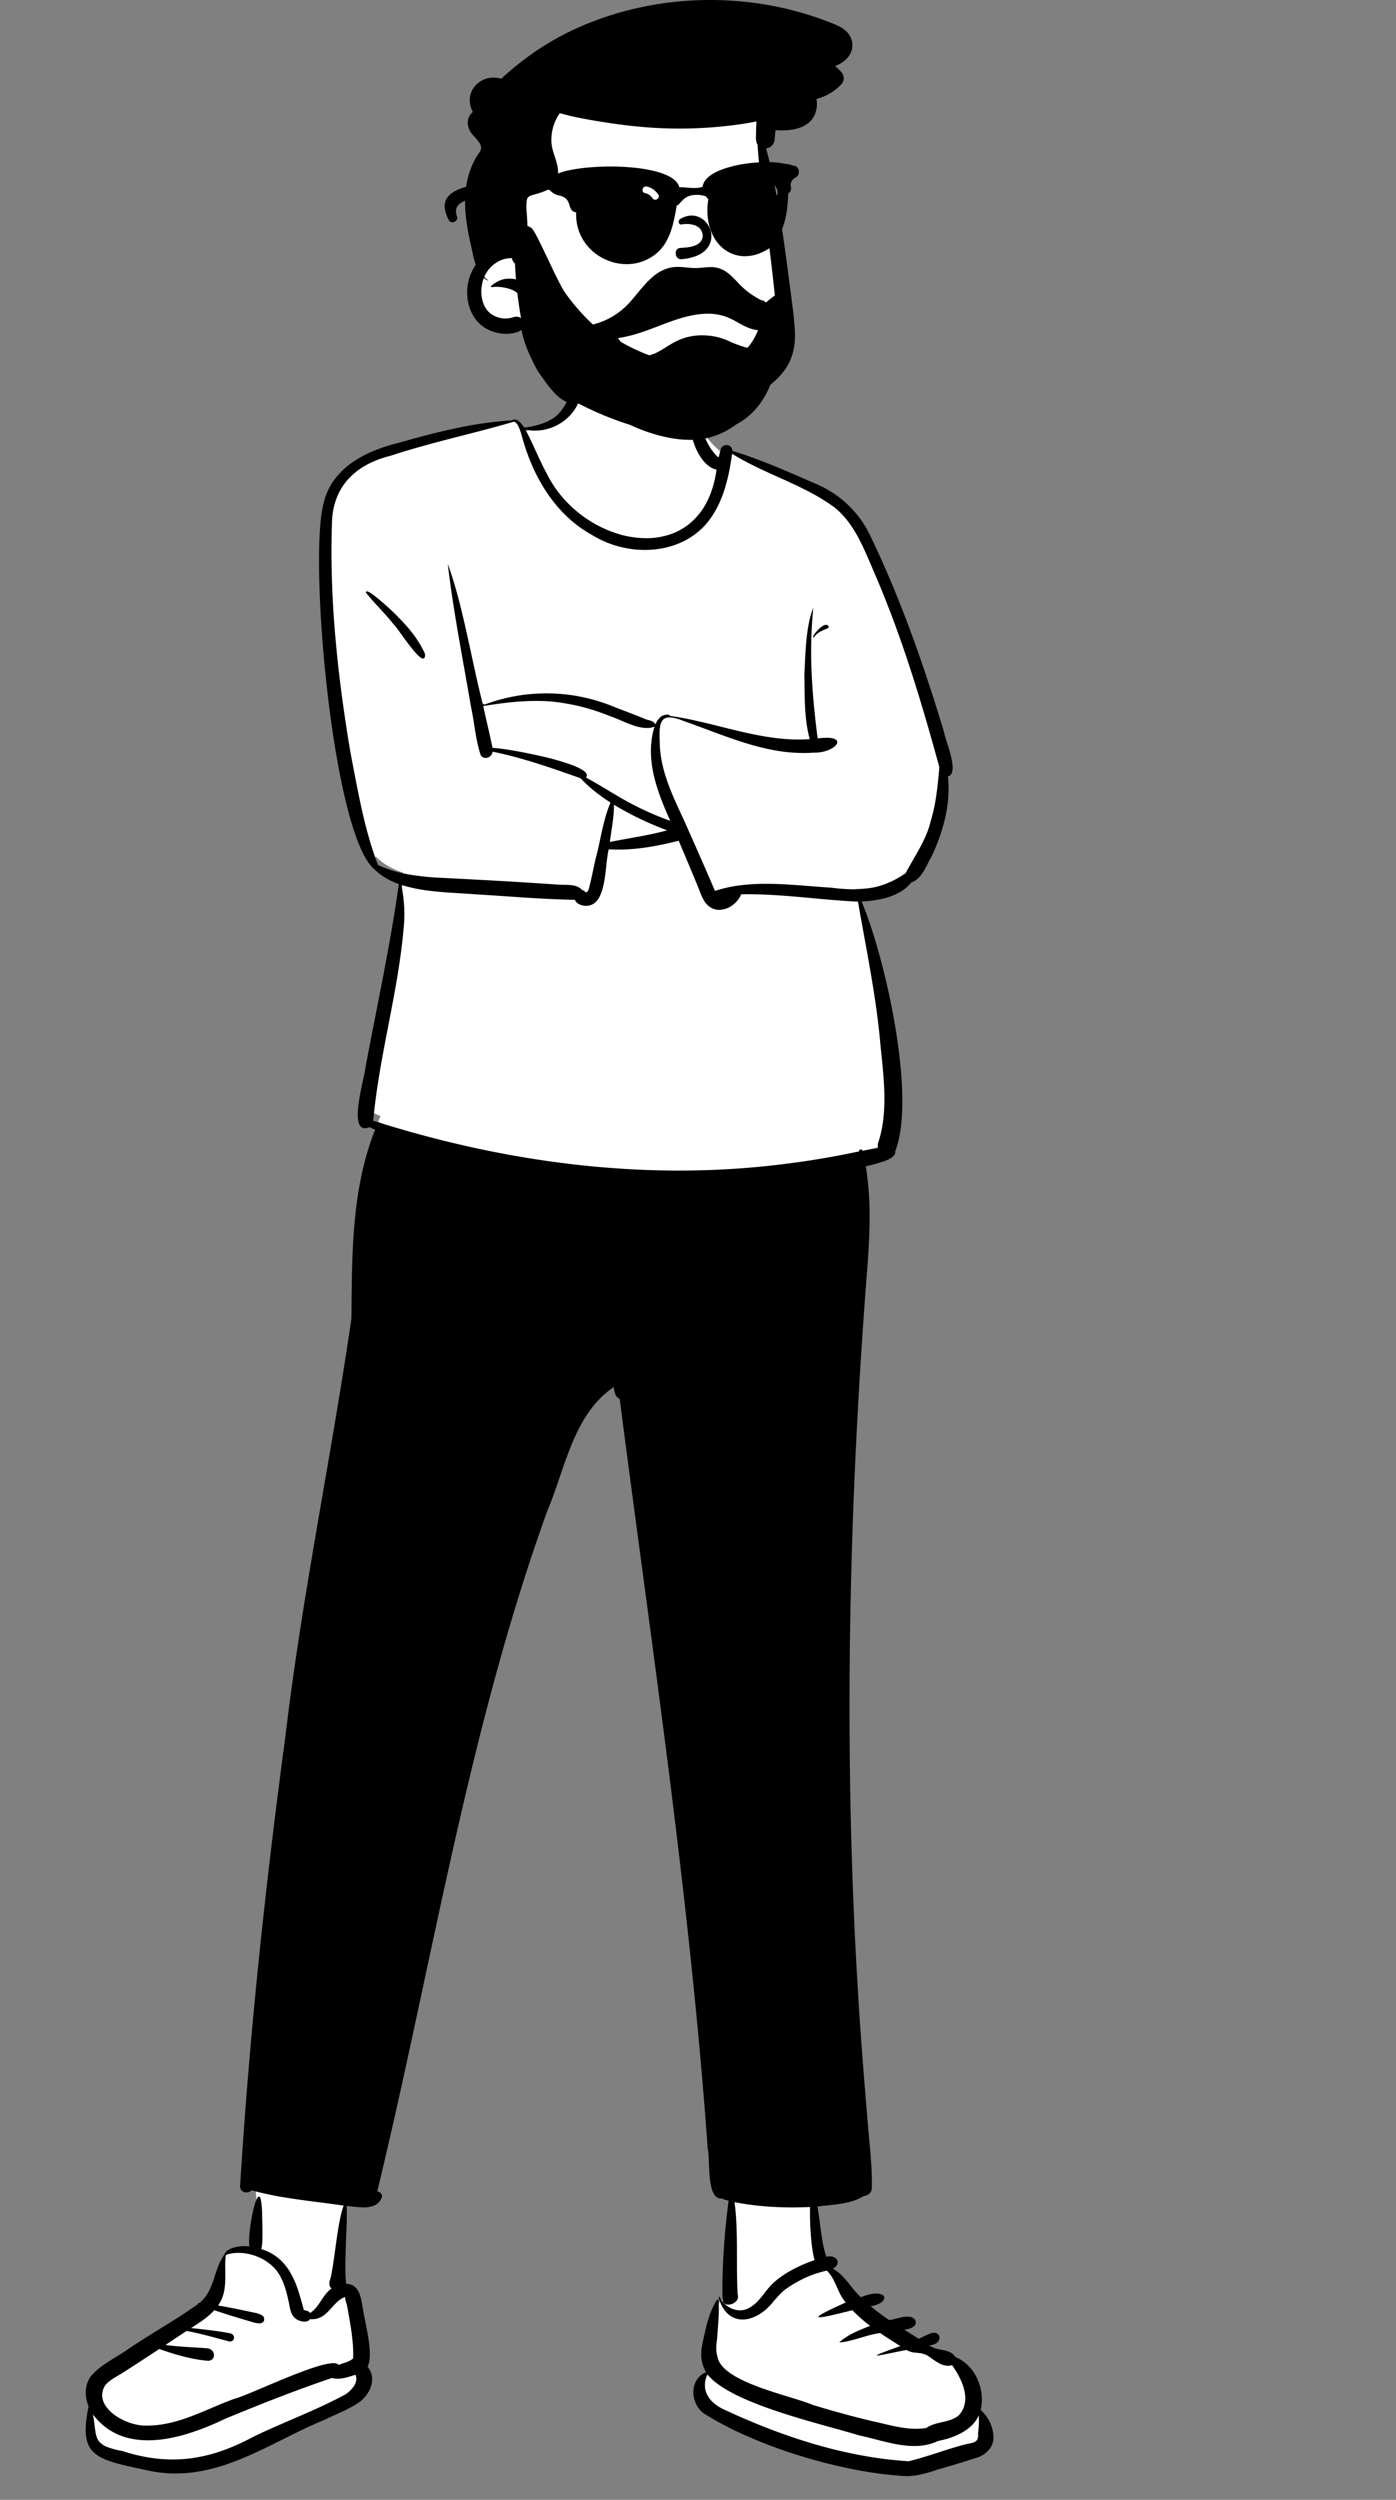
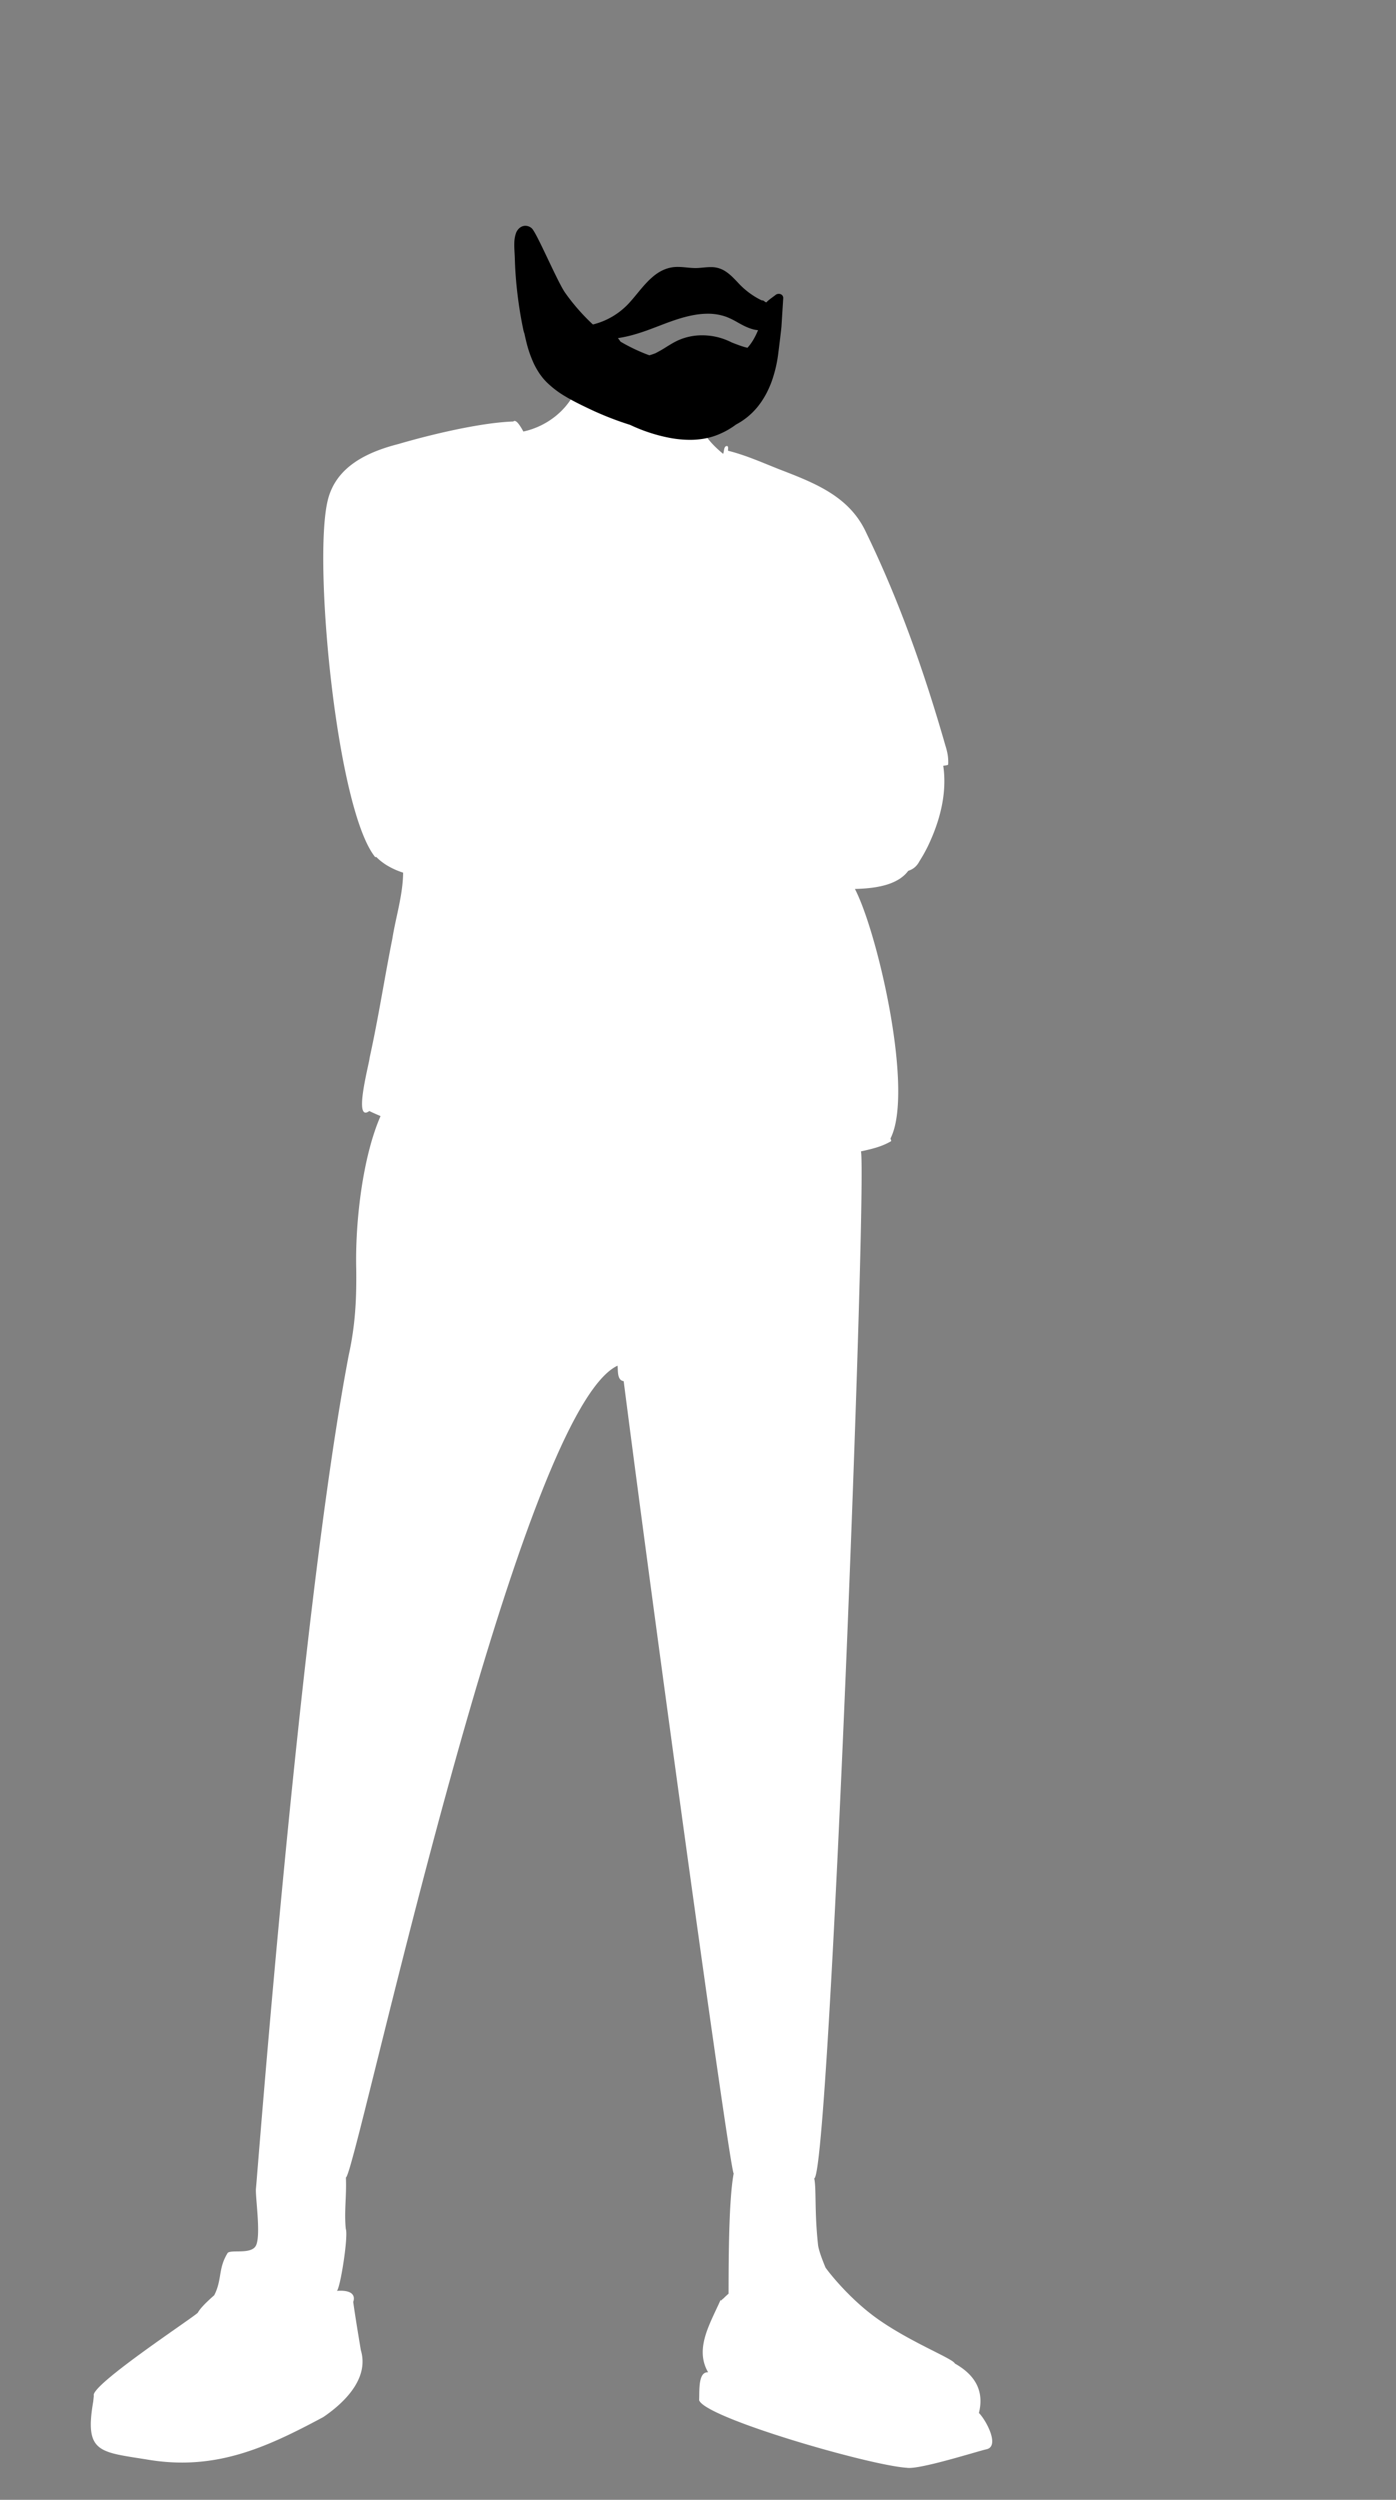
<svg xmlns="http://www.w3.org/2000/svg" width="1645" height="2945" viewBox="0 0 1645 2945">
  <rect x="0" y="0" width="1645" height="2945" fill="#808080" stroke="none" />
  <g transform="translate(15914 -2783)">
    <g transform="translate(-15914 3228)">
      <path d="M1046.534,2404.687c6.037-24.4-2.845-43.865-28.347-58.237-2.195-5.806-51.483-24.633-90.648-52.269-35.185-24.828-60.707-58.912-61.777-60.8,0,0-7.912-18.4-8.813-26.712-4.325-39.843-1.823-65.96-4.495-78.353,18-2.363,62.238-1171.145,55.083-1209.882,11.719-2.576,24.147-5.292,35.319-11.9.891-.229-.574-2.819-.532-3.306,28.028-55.028-14.968-242.141-41.916-293.946,21.4-.557,49.587-3.468,62.836-21.339,6.272-2.063,10.226-5.66,13.27-11.438a184.228,184.228,0,0,0,9.687-17.2c14.258-29.622,23.054-62.513,18.3-95.15.907-.288,5.574-.317,5.806-1.623.458-8.023-1.015-15.093-3.425-22.671C982.4,354.5,952.922,270.47,913.962,190.113c-19.523-43.009-59.915-58.7-101.767-74.85-20.134-7.912-40.277-17.043-61.29-22.224-.265-1.47.99-5.943-1.764-5.579-3.4.709-2.73,6.178-3.991,9.247-48.589-39.778-17.776-60.276-47.074-82.062C667.76-1.092,630.788-1.731,597.363,1.675c-12.331.357-22.2,5.916-25.106,18.329-10.6,25.684-35.437,44.588-62.533,50.383-2.239-3.986-8.395-15.417-11.843-11.809-39.133,1.336-98.466,15.7-135.094,26.451-36.77,9.392-73.968,26.537-83.588,66.493-17.455,71.2,10.315,363.809,55.865,420.161l1.481.025c8.075,8.264,19.051,14.322,31.489,18.382-.279,26.344-8.582,52.065-12.714,77.83-9.3,46.726-16.453,93.5-26.816,140.476-.046,5.234-19.763,76.852-.324,62.492,4.012,1.974,8.927,4.123,13.248,5.967-20.652,47.07-30.1,123.017-28.638,181.165.366,34.628-1.066,64.963-8.833,100.424-57.463,300.46-108.127,972.5-109.318,981.48-1.1,8.586,6.176,55.2,0,67.493-5.481,10.913-28.861,4.469-33.333,8.679-11.615,18.918-6.3,30.972-15.824,49.859-4.886,4.372-15.81,13.936-19.394,20.659-7.255,6.987-127.41,85.84-122.54,97.8,0,0-.548,5.741-.732,6.988-10.244,59.608,6.814,59.113,62,67.882,80.622,14.223,140.876-13.141,209.012-49.7,22.642-15.271,54.824-44.426,44.349-78.956-.289-2.111-6.5-38.431-8.966-56.873,0,0,6.678-14.769-19.166-12.927,4.25-4.665,13.587-65.1,10.4-73.1-2.023-20.594,1.118-39.288.124-60.485,10.826.8,200.893-900.355,320.111-956.354.737,5.986-.693,17.127,7.251,18.244,36.875,287.7,125.535,932.228,129.606,933.357-6.11,32.855-5.925,109.019-6.039,141.635-.935.872-5.227,4.7-5.918,5.637-.144-.243-2.939,2.549-3.082,2.622l-.378-.866c-12.558,28.321-30.861,57.488-14.684,85.242-12.006-.875-10.079,22.231-10.616,32.863,6.838,20.807,201.24,76.946,244.682,79.612,14.273,2.491,80.746-18.654,93.538-21.692C1071.619,2444.447,1055.359,2413.637,1046.534,2404.687Z" transform="translate(107 -7.013)" fill="#fff" />
-       <path d="M967.571,2466.076c-1.1,0-2.192-.03-3.246-.091a453.7,453.7,0,0,1-60.268-8.046,614.2,614.2,0,0,1-63.573-16.2,581.356,581.356,0,0,1-60.75-22.589,384.144,384.144,0,0,1-51.8-27.2,29.639,29.639,0,0,1-9.472-12.611,33.09,33.09,0,0,1-2.107-7.773,30.669,30.669,0,0,1-.117-7.972A25.083,25.083,0,0,1,720.543,2352a24.175,24.175,0,0,1,10.424-8.324,41.925,41.925,0,0,1-5.654-21.2c.04-6.779,1.572-13.545,3.344-21.379l.019-.084c.443-1.959.9-3.984,1.352-6.086,2.389-10.455,6.087-24.029,13.537-36.3a1.249,1.249,0,0,1,1.083-.623,1.034,1.034,0,0,1,1.086.911c.816,11.6-.091,23.583-.968,35.168l-.013.173q-.138,1.825-.274,3.646l-.105,1.439c-.209,2.914-.485,5.405-.729,7.6-.768,6.928-1.275,11.5,1.176,20.057,2.6,9.655,12.833,18.522,31.3,27.108,15.935,7.408,35.254,13.37,52.3,18.629l.015,0,.007,0c11.315,3.491,21.087,6.506,28.333,9.44,23.07,7.146,46.708,13.6,70.258,19.177l1.742.377c3.414.751,6.912,1.585,10.3,2.391l.07.017c12.755,3.038,25.944,6.18,39.23,6.18a74.735,74.735,0,0,0,12.229-.963,31.287,31.287,0,0,1,8.59-4.241c3.075-1.03,6.367-1.787,9.55-2.518,7.065-1.623,14.37-3.3,20.017-8.085,7.225-7.8,9.379-17.957,6.4-30.181-2.733-11.22-9.288-21.953-14.307-28.981a15.992,15.992,0,0,1-4.866.763,21.431,21.431,0,0,1-9.763-2.666,74.643,74.643,0,0,1-8.843-5.625c-1.745-1.23-3.393-2.391-5.03-3.4l-.3-.183c-4.137-2.617-8.338-3.014-12.4-3.4s-8.261-.78-12.4-3.387l-1.871.354c-5.9,1.125-11.5,2.273-16.449,3.285l-.033.007c-8.309,1.7-14.312,2.931-16.2,2.932-.383,0-.587-.053-.6-.158-.122-.7,7.942-3.893,27.832-11.007-8.174-5.108-16.143-10.127-23.77-15.333-7.455.9-15.324,3.233-22.934,5.489l-.007,0c-8.941,2.651-17.387,5.156-25.27,5.56,9.5-8.851,22.242-13.917,34.564-18.816l1.817-.723a173.348,173.348,0,0,1-20.909-18.4l-6.066,1.513c-16.918,4.2-28.226,6.806-32.318,6.806-1,0-1.55-.165-1.619-.491-.165-.768,2.219-2.446,7.288-5.13,5.258-2.784,13.4-6.652,24.9-11.825-4.655-5.17-7.517-11.615-10.285-17.849-1.55-3.49-3.152-7.1-5.049-10.438a39.05,39.05,0,0,0-6.983-9.2c-16.345,3.424-32.389,10.569-47.686,21.237-5.251,3.76-9.235,8.283-13.453,13.073l-.134.152q-.517.588-1.037,1.176a71.856,71.856,0,0,1-8.6,9.292,58.142,58.142,0,0,1-9.3,6.883,44.151,44.151,0,0,1-9.587,4.275,32.72,32.72,0,0,1-9.461,1.47,25.98,25.98,0,0,1-8.879-1.52,25.271,25.271,0,0,1-7.937-4.69c-5.136-4.441-8.978-11.059-11.42-19.671a.619.619,0,0,1,.122-.542.885.885,0,0,1,.671-.323.548.548,0,0,1,.513.293l.037.088a26.382,26.382,0,0,0,9.494,10.913,28.241,28.241,0,0,0,6.883,3.381,24.234,24.234,0,0,0,7.576,1.252,21.033,21.033,0,0,0,9.835-2.4l.4-.213a40.449,40.449,0,0,0,10.306-7.907,119.473,119.473,0,0,0,8.3-9.887l.012-.016a96.352,96.352,0,0,1,10.36-11.893,104.084,104.084,0,0,1,10.861-8.53,127.484,127.484,0,0,1,11.887-7.191,182.358,182.358,0,0,1,25.757-11.121c-2.475-9.044-3.767-21.453-4.415-30.269-.789-10.735-1.093-22.509-.834-32.3-7.073.334-14.117.5-20.933.5-11.672,0-23.179-.495-34.2-1.47a334.317,334.317,0,0,1-33.876-4.722c2.8,20.4,2.828,44.115,2.856,67.048v.011c.019,15.316.037,29.783.9,42.06a7.426,7.426,0,0,1-1.232,6.805,11.675,11.675,0,0,1-4.366,3.486,12.855,12.855,0,0,1-5.42,1.29,7.638,7.638,0,0,1-4.362-1.216,5.984,5.984,0,0,1-2.464-3.935c-.533-15.776-.095-35.566,1.266-57.23,1.284-20.44,3.368-41.784,5.867-60.1l-2.1-.511a23.318,23.318,0,0,1-5.769-2.049,10.583,10.583,0,0,1-1.19.069,8.421,8.421,0,0,1-4.184-1.066,10.429,10.429,0,0,1-3.231-2.967c-1.744-2.37-3.1-5.72-4.134-10.243-1.9-8.278-2.316-18.737-2.684-27.965v-.008c-.282-7.07-.525-13.176-1.381-16.819-3.96-55.319-8.8-111.692-14.794-172.342-5.342-54.039-11.485-110.264-18.782-171.887-13.556-114.477-29.139-230.653-44.209-343.005l0-.021c-8.606-64.158-17.5-130.5-25.926-195.786a9.051,9.051,0,0,1-5.112-5.5,37.962,37.962,0,0,1-1.893-8.016l-.055-.34c-35.618,24.11-49.964,66.131-63.837,106.767-4.839,14.173-9.408,27.559-14.852,40.312-7.859,21.826-15.635,44.565-23.114,67.586-7.13,21.945-14.224,44.872-21.087,68.145-12.666,42.953-24.85,87.976-37.249,137.645-10.333,41.393-21,86.832-32.613,138.913-10.347,46.407-20.475,93.7-30.268,139.427l-.023.109c-17.481,81.627-35.558,166.034-55.524,248.427l.357.094c.114.034.168.058.166.073s-.042.018-.12.018-.18-.005-.321-.016l-.121-.009v.02a6.644,6.644,0,0,1,5.065,3.6,5.126,5.126,0,0,1-.355,5.042,16.589,16.589,0,0,1-8.709,8.2,31.216,31.216,0,0,1-12.167,2.027,118.484,118.484,0,0,1-13.112-.979c-2.294-.258-4.662-.524-6.8-.674.554,9.721-.016,24.094-.62,39.31-.8,20.1-1.622,40.886.134,52.408,6.435.119,11.073,2.947,14.176,8.646,2.672,4.907,3.755,11.047,4.71,16.464v.005c.248,1.408.483,2.738.734,3.979l.168,1.1c.628,3.975,1.588,8.754,2.605,13.814,1.862,9.271,3.973,19.779,4.911,29.45,1.084,11.181.38,19.124-2.153,24.283a22.732,22.732,0,0,1,4.522,8.381,23.268,23.268,0,0,1,.728,8.865,32.073,32.073,0,0,1-4.588,13.071,38.817,38.817,0,0,1-9.177,10.4c-8.612,6.363-18.836,10.984-28.724,15.453-4.456,2.013-9.063,4.1-13.462,6.311-16.265,6.571-32.749,14.808-48.691,22.773l-.015.008-.007,0c-19.762,9.875-40.2,20.085-61.162,27.69a226.053,226.053,0,0,1-32.082,9.209c-5.579,1.138-11.16,2.009-16.587,2.589a160.894,160.894,0,0,1-17.014.918,153.8,153.8,0,0,1-18.1-1.07,156.643,156.643,0,0,1-18.666-3.39l-3.548-.748c-13.678-2.891-25.784-5.54-35.406-8.7a77.493,77.493,0,0,1-12.358-5.1,36.931,36.931,0,0,1-9-6.508A27.3,27.3,0,0,1,3,2428.87a37.6,37.6,0,0,1-2.732-11.354c-.813-8.4.173-19.112,3.1-33.707a46.069,46.069,0,0,1-2.595-8.766A39.569,39.569,0,0,1,.1,2366.2a32.555,32.555,0,0,1,5.137-16.616,70.529,70.529,0,0,1,14.063-13.23c5.281-3.89,11.1-7.446,16.721-10.886l.012-.007.005,0c5.435-3.324,11.056-6.76,16.152-10.476,11.337-7.618,23.156-14.931,34.586-22l.006,0c15.292-9.463,31.1-19.249,45.9-29.84-.276-.239-.382-.45-.316-.627.1-.28.617-.4,1.078-.4a2.308,2.308,0,0,1,.395.033,38.8,38.8,0,0,0,6.807-6.849,47.768,47.768,0,0,0,4.906-7.854,122.939,122.939,0,0,0,6.656-17.42c2.744-8.438,5.582-17.163,10.9-24.531a10.923,10.923,0,0,1,3.5-4.813,20.154,20.154,0,0,1,5.853-3.21,44.1,44.1,0,0,1,14.8-2.348,48.352,48.352,0,0,1,5.7.325c-.534-2.736-.587-7.255-.153-13.068.4-5.369,1.184-11.554,2.267-17.887,1.078-6.306,2.347-12.147,3.67-16.893,1.424-5.107,2.827-8.595,4.057-10.087a1.875,1.875,0,0,1,1.317-.847c.942,0,1.732,1.481,2.348,4.4a96.015,96.015,0,0,1,1.4,14.783v.782c.008,1.721.072,4.279.147,7.24.151,5.981.339,13.426.247,20.114-.109,7.919-.584,12.707-1.453,14.636a61.285,61.285,0,0,1,11.416,4.76,55.591,55.591,0,0,1,9.353,6.417,62.8,62.8,0,0,1,13.631,16.608,109.191,109.191,0,0,1,8.715,19.656c2.334,6.8,4.209,13.672,6.022,20.318l.023.084c.351,1.286.714,2.616,1.069,3.9l.484.13c.277.071.558.14.857.212l.026.006c2.285.554,4.874,1.181,5.932,3.257a31.591,31.591,0,0,0,7.354-6.668,93.586,93.586,0,0,0,5.749-8.043l0-.005c3.422-5.163,6.959-10.5,12.291-14.207a7.017,7.017,0,0,1-2.571-4.834,11.075,11.075,0,0,1,.905-5.7c2.139-7.844,3.933-20.878,5.832-34.676,1.332-9.68,2.71-19.69,4.326-28.885,1.834-10.435,3.7-18.137,5.691-23.548-9.9-1.482-20.012-2.787-29.795-4.049l-.077-.01-.013,0c-12.978-1.674-26.4-3.4-39.508-5.574a370.427,370.427,0,0,1-38.948-8.375,8.937,8.937,0,0,1-6.234,2.476,7.658,7.658,0,0,1-5.555-2.2,7.261,7.261,0,0,1-1.85-5.5c2.678-43.423,5.92-88.142,9.635-132.915,3.589-43.256,7.73-87.9,12.31-132.693,4.406-43.1,9.354-87.66,14.706-132.453,5.127-42.906,10.787-87.384,16.823-132.2,5.145-43.48,11.819-90.89,20.4-144.939,7.653-48.182,16.082-97.065,24.234-144.34l0-.019c11.417-66.209,23.223-134.673,33.067-202.213l.2-22.5c.18-18.852.427-34.711,1.049-50.832.726-18.8,1.894-35.365,3.571-50.65a442.766,442.766,0,0,1,8.18-49.909c1.9-8.387,4.077-16.63,6.47-24.5,2.505-8.239,5.333-16.349,8.4-24.1-2.419-1.057-4.575-2.045-6.59-3.02a14.392,14.392,0,0,1-5.39,1.255,6.544,6.544,0,0,1-5.345-2.5c-1.6-1.992-2.591-5.232-2.934-9.629a77.247,77.247,0,0,1,.523-14.244c1.183-10.406,3.682-21.852,5.689-31.05v-.006c1.368-6.27,2.449-11.222,2.658-13.8,3.923-21.008,8.106-42.306,12.152-62.9l0-.01c9.863-50.215,20.061-102.14,27.215-153.474a90.526,90.526,0,0,1-15.163-7.051,71.133,71.133,0,0,1-13.341-10.1c-5.944-4.839-11.835-14.059-17.508-27.405-5.276-12.412-10.409-28.487-15.258-47.78-8.814-35.074-16.614-80.407-22.554-131.1-5.448-46.493-8.972-94.735-9.92-135.838-.475-20.562-.3-38.631.534-53.705.863-15.7,2.411-27.714,4.6-35.7a74.276,74.276,0,0,1,12.219-27.13,89.274,89.274,0,0,1,20.582-20.21,131.6,131.6,0,0,1,25.923-14.23,192.362,192.362,0,0,1,28.245-9.192l5.592-1.581c18.727-5.268,40.977-11.3,64.019-16.131a448.921,448.921,0,0,1,65.324-9.2,5.062,5.062,0,0,1,3.283-.9c1.71,0,3.182.452,3.5,1.076,2.4,1.445,4.951,4.248,7.59,8.33,37.661-4.329,45.86-21.209,52.448-34.772,2.041-4.2,3.967-8.166,6.565-11.3A18.575,18.575,0,0,1,586.346,0c.076,0,.152,0,.227,0a5.458,5.458,0,0,1,3.362,1.045,5.311,5.311,0,0,1,1.814,2.571,6.8,6.8,0,0,1,.083,3.956,6.439,6.439,0,0,1-2.293,3.436l-.177.131c-3.469,2.461-5.262,4.666-7.377,9.077a54.955,54.955,0,0,1-8.531,14.96A55.928,55.928,0,0,1,561.11,46.545a56.9,56.9,0,0,1-15.065,7.225,56.421,56.421,0,0,1-16.7,2.531,56.121,56.121,0,0,1-11.19-1.129c4.53,8.451,8.39,16.889,12.122,25.05l0,.01c3.907,8.541,7.947,17.373,12.715,26.108a133.281,133.281,0,0,0,21.62,31.684,143.8,143.8,0,0,0,28.813,24.182,138.091,138.091,0,0,0,32.927,15.428,113.815,113.815,0,0,0,33.964,5.421,87.367,87.367,0,0,0,28.619-4.61,73.633,73.633,0,0,0,24.83-14.421,80.952,80.952,0,0,0,18.868-25.116c5.208-10.563,8.82-22.909,10.735-36.7a22.552,22.552,0,0,1-8.742-3.886,37.255,37.255,0,0,1-7.628-7.458,70.2,70.2,0,0,1-11.046-21.81,80.115,80.115,0,0,1-3.932-26.873c.379-8.961,2.741-15.957,6.831-20.233l.447,2.1c.463,2.205.912,4.419,1.347,6.559l0,.008c2.051,10.1,4.172,20.539,7.679,30.162a80.282,80.282,0,0,0,6.506,13.885,62.869,62.869,0,0,0,9.711,12.469,5.3,5.3,0,0,0,1.519.2c.729-3.453,1.5-6.463,2.353-9.2a6.7,6.7,0,0,1,2.664-3.64,7.166,7.166,0,0,1,4.006-1.181,7.033,7.033,0,0,1,5.078,2.055,6.305,6.305,0,0,1,1.688,4.752c14.151,4.312,29.389,9.778,46.586,16.707,15.313,6.17,30.685,12.888,45.551,19.384l.029.012c2.622,1.146,5.333,2.331,8,3.493a124.791,124.791,0,0,1,36.641,24.446A122.878,122.878,0,0,1,913.1,160.807a121.088,121.088,0,0,1,11.267,19.111c8.618,17.835,17.109,36.7,25.239,56.059,7.626,18.162,15.21,37.426,22.541,57.256,12.956,35.045,25.661,73.232,38.841,116.742a105.014,105.014,0,0,0,3.522,12.5c4.1,12.895,9.7,30.555,5.619,37.991a6.425,6.425,0,0,1-4.123,3.241,137.523,137.523,0,0,1,.411,24.323,163.6,163.6,0,0,1-3.563,24.083,217.314,217.314,0,0,1-16.2,45.926c-1.459,2.478-2.792,5.117-4.2,7.912l0,0a88.605,88.605,0,0,1-7.878,13.559,30.607,30.607,0,0,1-5.2,5.463,22.248,22.248,0,0,1-6.638,3.728,46.447,46.447,0,0,1-11.923,10.457,66.7,66.7,0,0,1-14.668,6.644c-8.853,2.861-19.272,4.608-31.854,5.342,3.441,8.1,7.019,17.718,10.635,28.585,3.652,10.973,7.255,22.959,10.71,35.624,7.362,26.987,13.672,55.672,18.247,82.955,2.482,14.794,4.446,29.135,5.838,42.625,1.485,14.39,2.331,27.933,2.514,40.253.406,27.328-2.4,48.854-8.341,63.979.435,2.047-.3,4.027-2.187,5.884a25.189,25.189,0,0,1-7.47,4.609c-6.11,2.682-13.828,4.612-19.463,6.021h-.005l-.024.006c-2.256.564-4.205,1.052-5.521,1.459a354.543,354.543,0,0,1,4.472,56.893c.114,20.938-1.153,41.512-2.269,57.1-3.188,40.528-6.057,81.232-8.526,120.981-2.519,40.557-4.7,81.3-6.471,121.107-1.809,40.58-3.252,81.355-4.288,121.191-1.056,40.584-1.721,81.373-1.977,121.236-.261,40.57-.1,81.362.463,121.24.578,40.559,1.6,81.338,3.03,121.2,1.457,40.524,3.384,81.277,5.727,121.126,2.38,40.476,5.257,81.189,8.551,121.008,1.508,19.317,3.208,39.6,5.05,60.29l1.083,12.046c1.35,15.259,2.637,31.549,2.257,48.184a8.952,8.952,0,0,1-3.011,6.63,10.74,10.74,0,0,1-6.409,2.64c-5.588,3.565-12.38,6.179-20.767,7.992a211.931,211.931,0,0,1-22.736,3.194l-.02,0c-3.867.4-7.519.781-11.138,1.261,1.054,5.754,1.946,12.5,2.89,19.652l0,.011,0,.035c.948,7.175,1.929,14.594,3.14,21.459a102.554,102.554,0,0,0,4.528,18.093,15.638,15.638,0,0,1,3.948-.527,11.29,11.29,0,0,1,6.133,1.66,6.893,6.893,0,0,1,3.083,4.044,5.9,5.9,0,0,1-.746,4.483,11.978,11.978,0,0,1-4.886,4.261,50.732,50.732,0,0,1,11.646,9.148c3.429,3.512,6.568,7.432,9.6,11.222l.006.008a123.408,123.408,0,0,0,11.762,13.323c6.967-2.83,13.3-4.325,18.313-4.325a14.513,14.513,0,0,1,6.807,1.377,4.32,4.32,0,0,1,2.525,3.371,4.62,4.62,0,0,1-.81,2.86,10.552,10.552,0,0,1-2.917,2.9c-2.912,2.041-7.181,3.582-12.343,4.457a254.979,254.979,0,0,0,22.012,16.292l.544-.075c2.016-.305,4.442-.919,7.011-1.568l.032-.008c4.487-1.134,9.572-2.42,13.887-2.42,4.882,0,7.968,1.652,9.438,5.049a5.9,5.9,0,0,1-.655,4.986c-1.75,2.632-6.017,4.425-12.683,5.331,5.731,3.615,11.36,7.132,17.1,10.717,1.75-.771,3.522-1.621,5.235-2.444a94.586,94.586,0,0,1,9.806-4.262,12.735,12.735,0,0,1,2.748-.322,7.191,7.191,0,0,1,4.933,1.682,5.477,5.477,0,0,1,1.792,3.949,7.577,7.577,0,0,1-2.864,5.845c-2.215,1.9-5.448,3.024-9.351,3.243,4.451,3.288,9.617,4.322,14.614,5.322,6.494,1.3,12.628,2.528,16.335,8.575a45.248,45.248,0,0,1,15.542,10.528,53.4,53.4,0,0,1,10.4,15.477,59.143,59.143,0,0,1,4.856,18.043,53.868,53.868,0,0,1-1.09,18.224,46.46,46.46,0,0,1,10.4,13.57,42.331,42.331,0,0,1,4.6,16.411,21.847,21.847,0,0,1-5.015,16.647,29.574,29.574,0,0,1-16,9.974c-13.281,4.42-27.8,8.845-44.385,13.528l-1.555.535a170.973,170.973,0,0,1-17.329,5.063A79.876,79.876,0,0,1,967.571,2466.076ZM732.553,2346.285c-3.42,7.767-3.811,15.111-1.162,21.828a30.85,30.85,0,0,0,8.67,11.808,54.2,54.2,0,0,0,14.367,8.748c17.189,7.969,34.3,15.24,50.857,21.61,17.98,6.916,35.879,12.99,53.2,18.054a562.514,562.514,0,0,0,55.01,13.2,469.807,469.807,0,0,0,56.281,7.036c11.578-2.8,23.314-6.586,34.664-10.247l.011,0,.01,0c11.308-3.648,23-7.42,34.652-10.263l1.009-.181c4.334-.8,7.2-1.566,9.05-3.15,1.964-1.685,2.688-4.286,2.345-8.432l.3-3.458a118.223,118.223,0,0,0,.546-18.421,36.3,36.3,0,0,1-7.821,11.481,54.09,54.09,0,0,1-11.606,8.74,80.348,80.348,0,0,1-13.8,6.165,100.318,100.318,0,0,1-14.394,3.756A65.394,65.394,0,0,1,976.1,2430.6c-15.138,0-30.515-3.977-45.385-7.823l-.023-.006c-6.535-1.69-12.707-3.286-18.828-4.552-8.557-2.6-19.1-5.527-30.268-8.624l-.01,0c-25.633-7.109-57.535-15.957-85.39-26.43-7.243-2.723-14-5.476-20.069-8.184-6.583-2.935-12.592-5.916-17.862-8.86a125.464,125.464,0,0,1-14.808-9.558A64.48,64.48,0,0,1,732.553,2346.285ZM8.431,2393.276h0c1.113,5.416,1.686,10.1,2.192,14.23,1.006,8.208,1.732,14.139,5.9,18.637a24.691,24.691,0,0,0,9.31,5.831,95.866,95.866,0,0,0,17.288,4.489,210.939,210.939,0,0,0,30.545,7.579,175.655,175.655,0,0,0,28.771,2.43c30.916,0,61.188-8.523,95.269-26.824,14.739-7.167,30.171-13.827,45.1-20.268l.014-.006c21.25-9.172,43.223-18.657,63.51-29.732l.466-.329a36.268,36.268,0,0,0,9.556-9.785,16.767,16.767,0,0,0,2.4-6.221,11.843,11.843,0,0,0-.877-6.616l-.988.3c-.707.219-1.429.446-2.127.665l-.067.021c-5.707,1.8-11.608,3.655-17.775,3.656A28.274,28.274,0,0,1,290,2350.5c-37.083,12.571-75.973,27.44-126.1,48.213-6.965,3.334-13.8,6.366-20.3,9.011-7.742,3.146-15.322,5.867-22.531,8.089a199.4,199.4,0,0,1-23.748,5.833,138.112,138.112,0,0,1-23.956,2.242,99.642,99.642,0,0,1-18.151-1.6,79.036,79.036,0,0,1-17.188-5.215,71.336,71.336,0,0,1-15.751-9.462A77.7,77.7,0,0,1,8.431,2393.276Zm62.449,13.27c.385,0,.778.007,1.17.007h.005a116.789,116.789,0,0,0,20.111-1.777,153.027,153.027,0,0,0,19.169-4.675c12.531-3.867,24.776-9.08,36.618-14.122,9.017-3.839,18.341-7.809,27.616-11.1,5.822-1.441,19.224-7.121,34.742-13.7l.02-.008C224.9,2355,241.414,2348,256.295,2342.5c17.24-6.375,28.9-9.473,35.651-9.473,3.171,0,5.266.705,6.226,2.1a52.538,52.538,0,0,1,6.087-2.294l.016-.005c4.061-1.345,8.261-2.736,10.842-5.573.714-17.93-2.625-36.694-5.854-54.841v-.006c-.316-1.774-.709-3.981-1.074-6.067-.266-1.3-.662-2.67-1.081-4.121l0-.006a33.88,33.88,0,0,1-1.544-7.191,27.329,27.329,0,0,0-8.5,5.245,85.586,85.586,0,0,0-7.071,7.24l-.009.01c-3.046,3.376-6.2,6.867-9.87,9.437a23.778,23.778,0,0,1-6.018,3.1,22.383,22.383,0,0,1-7.325,1.178c-.8,0-1.63-.038-2.463-.114-1.537,2.456-4.377,2.972-6.487,2.972a18.3,18.3,0,0,1-11.381-4.329c-4.3-3.927-5.319-9.2-6.3-14.3-.133-.691-.284-1.474-.439-2.219l-.546-2.6c-1-4.716-2.258-10.265-3.957-15.666a76.9,76.9,0,0,0-6.428-15.115,44.235,44.235,0,0,0-8.617-11.05,55.5,55.5,0,0,0-11.8-8.441,61.768,61.768,0,0,0-13.766-5.389,57.921,57.921,0,0,0-14.507-1.895,46.76,46.76,0,0,0-15.068,2.38,152.682,152.682,0,0,0-.56,18.757c.077,7.07.157,14.377-.882,21.277a49.786,49.786,0,0,1-2.536,10.092,38.517,38.517,0,0,1-5.049,9.42c11.96,2.1,23.66,4.5,33.528,6.57l10.205,2.158a26.1,26.1,0,0,1,7.466,2.563,7.016,7.016,0,0,1,2.49,2.344,4.947,4.947,0,0,1,.59,3.382,4.341,4.341,0,0,1-1.98,3.2,7.194,7.194,0,0,1-3.785.869,30.632,30.632,0,0,1-8-1.464l-1.988-.583c-16.1-4.741-29.577-8.835-43-13.411a85.476,85.476,0,0,1-12.81,11.235c-4.741,3.48-9.927,6.8-14.5,9.732l0,0,4.047.459,3.113.347,1.115.125h.009c12.614,1.4,25.657,2.852,38.274,5.44a5.569,5.569,0,0,1,3.22,2.318,4.885,4.885,0,0,1,.7,3.305,4.561,4.561,0,0,1-1.429,2.733,4.751,4.751,0,0,1-3.257,1.172,6.8,6.8,0,0,1-.7-.038c-3.971-1.036-7.946-2.106-11.791-3.141l-.009,0c-12.593-3.388-25.613-6.891-38.627-9.286-3,1.982-6.042,4-8.986,5.955l-.227.151-.355.236c-5.029,3.337-10.23,6.787-15.364,10.158,10.583,1.531,21.361,2.173,31.784,2.794l.045,0c5.716.341,11.626.693,17.427,1.188,5.447.5,8.121,4.578,7.948,8.344a6.584,6.584,0,0,1-1.885,4.408,7.185,7.185,0,0,1-5.2,1.927h-.011c-.276,0-.564-.012-.856-.035-20.662-1.893-41.052-8.4-56.507-13.855l-9.607,6.316c-10.13,6.656-21.931,14.388-33.8,21.908-1.6,1.021-3.27,2-5.034,3.045-5.766,3.4-11.729,6.917-15.387,11.745a21.482,21.482,0,0,0-3.45,11.441,22.078,22.078,0,0,0,2.985,10.732c3.78,6.786,11.048,13.151,20.465,17.923,8.935,4.527,18.924,7.124,27.407,7.124C70.486,2406.551,70.691,2406.549,70.88,2406.546ZM345.579,871.1a2.149,2.149,0,0,1,1.651.862c119.6,37.2,238,56.064,351.925,56.065h.015c21.441,0,42.994-.682,64.062-2.027,21.428-1.368,42.94-3.46,63.938-6.218,26.513-3.309,54.012-7.99,84.07-14.31a1.92,1.92,0,0,1,.478-1.52,2.363,2.363,0,0,1,1.737-.73,2,2,0,0,1,2.006,1.459c1.263-.22,2.53-.445,3.936-.7h.007c4.776-.849,9.713-1.728,14.548-2.353a9.273,9.273,0,0,1-.11-6.39,135.857,135.857,0,0,0,5.758-25.723,202.174,202.174,0,0,0,1.556-26.7c-.044-17.971-1.929-36.12-3.753-53.672v-.013c-.276-2.651-.56-5.392-.833-8.085-1.637-19.445-4.271-40.585-8.053-64.626-3.373-21.444-7.324-43.153-11.145-64.147l-.023-.125c-2.439-13.4-4.962-27.266-7.307-40.916-17.933-.815-36.126-2.482-53.72-4.1h-.008c-24.831-2.276-50.507-4.63-75.9-4.63-2.729,0-5.449.027-8.087.081a26.63,26.63,0,0,1-4.072,6.982,31.817,31.817,0,0,1-6.107,5.84,26.9,26.9,0,0,1-15.563,5.5,19.332,19.332,0,0,1-9.332-2.341,23.168,23.168,0,0,1-8.859-8.922,75.416,75.416,0,0,1-5.259-11.731c-.577-1.509-1.173-3.07-1.784-4.552-7.473-18.117-15.165-36.314-22.6-53.913l-.01-.023-2.551.645c-26.783,6.7-48.516,9.824-68.394,9.824-3.876,0-7.73-.123-11.455-.367-1.287,4.868-2.038,11.7-2.834,18.937-1.029,9.357-2.195,19.962-4.778,28.665-2.968,10-7.341,15.9-13.368,18.029a16.634,16.634,0,0,1-5.8,1,17.832,17.832,0,0,1-7.826-1.762,11.18,11.18,0,0,1-5.377-5.327c-27.467-.488-55.5-2.4-82.617-4.242-11.2-.763-22.774-1.551-34.137-2.227-6.2-.487-12.557-.874-18.708-1.248l-.045,0c-11.467-.7-23.324-1.418-34.886-2.826a188.66,188.66,0,0,1-34.053-7,183.388,183.388,0,0,1,3.331,25.643,156.267,156.267,0,0,1-.657,25.935c-1.508,17.208-3.965,35.927-7.511,57.224-3.16,18.981-6.873,38.208-10.463,56.8l0,.02c-3.418,17.7-6.952,36-10,54.044-3.418,20.23-5.849,37.995-7.434,54.308l-.334,3.552-.21-.121c0,.139-.01.278-.021.42,1.893.547,3.9,1.152,6.32,1.9A1.445,1.445,0,0,1,345.579,871.1ZM504.145,45.869h0c-20.236,5.978-41.021,11.327-61.121,16.5-27.807,7.156-56.56,14.555-84.3,23.733A117.2,117.2,0,0,0,331.5,96.381a82.627,82.627,0,0,0-21.293,16.151c-12.455,13.317-19.179,30.436-19.984,50.88-.793,22.03-.826,45.018-.1,68.326.684,21.937,2.065,44.912,4.105,68.288,3.651,41.825,9.461,86.187,17.762,135.622l.786,4.051c.852,4.409,1.71,8.9,2.54,13.249l.019.1c3.658,19.161,7.441,38.975,12.012,58.264,2.463,10.393,4.946,19.785,7.59,28.711,2.972,10.031,6.07,19.226,9.473,28.111a146.989,146.989,0,0,0,36.394,11.055,295.748,295.748,0,0,0,38.019,3.95c35.486,1.806,73.235,3.772,110.327,6.2l28.818,1.868c1.688.109,3.485.138,5.386.168,7.438.118,15.868.253,20.884,5.444a2.325,2.325,0,0,0,1.475.917,4.157,4.157,0,0,1,1.076.453l.168.123a6.656,6.656,0,0,1,.8.694,3.208,3.208,0,0,0,2.026,1.186,1.552,1.552,0,0,0,.335-.037c1.959-.608,2.822-4.239,3.337-6.408.051-.213.1-.412.143-.593l.047-.185c1.623-6.352,3.01-12.89,4.351-19.212l.005-.025c.969-4.569,1.971-9.294,3.055-13.91,2.03-7.463,3.69-15.2,5.295-22.69l0-.016c3.057-14.262,6.219-29.009,12.087-42.6-14.2-9.059-25.724-18.425-35.247-28.632l-12.485-4.4c-28.885-10.136-59.721-20.563-91.2-26.916a8.172,8.172,0,0,1-2.889,5.3,8.512,8.512,0,0,1-5.413,2.1,6.466,6.466,0,0,1-5.907-3.808c-3.742-11.247-5.632-23.28-7.461-34.918v-.005c-1.133-7.211-2.3-14.668-3.9-21.853-2.6-15.341-5.377-30.925-8.064-46l0-.026,0-.008c-7.124-39.961-14.492-81.283-19.256-122.275a527.852,527.852,0,0,1,15.314,51.655c4.485,17.985,8.561,36.8,12.5,54.99l0,.017,0,.022c4.24,19.571,8.624,39.808,13.474,58.763a1.264,1.264,0,0,1,.634-.175.874.874,0,0,1,.921.9,207.923,207.923,0,0,1,151.643,1.886c5.213,2.092,10.551,4.124,15.712,6.09l.088.033c6.783,2.583,13.8,5.254,20.637,8.1a23.27,23.27,0,0,0,5.108,1.8c3.766,1.027,7.659,2.089,8.576,5.461a23.063,23.063,0,0,1,6.106-8.85c.553-1.139,4.981-2.885,8.075-2.885,1.708,0,2.753.524,3.023,1.516,20.22,2.775,40.578,7.854,60.267,12.766h.005c14.844,3.7,30.193,7.532,45.41,10.359,8.191,1.522,15.689,2.639,22.924,3.417a215.109,215.109,0,0,0,23.167,1.3c4.382,0,8.748-.153,12.979-.455-5.728-20.91-5.967-43.362-6.2-65.076-.036-3.392-.077-7.236-.142-10.88l.136-2.837c.073-1.57.144-3.125.218-4.77l.018-.383c.527-11.65,1.124-24.854,2.555-37.205,1.638-14.141,4.134-25.139,7.628-33.623a517.667,517.667,0,0,0-1.935,77.131c1.008,23,3.243,47.395,7.032,76.772a82.625,82.625,0,0,1,10.392-.756,28.355,28.355,0,0,1,8.668,1.077c1.956.652,3.221,1.577,3.762,2.749.661,1.433.195,3.147-1.349,4.956-1.954,2.289-5.366,4.433-9.607,6.037a44.1,44.1,0,0,1-15.447,2.745c-.486,0-.977-.008-1.459-.023-3.846.277-7.789.418-11.72.418a185.774,185.774,0,0,1-29.292-2.4,259.53,259.53,0,0,1-28.645-6.311c-18.913-5.217-37.749-12.251-55.965-19.054l-.006,0c-8.73-3.261-17.757-6.632-26.622-9.736-7.473-2.988-13.134-4.44-17.306-4.44-3.346,0-5.849.918-7.651,2.807-3.978,4.168-4.408,12.871-3.812,25.563.024,31.338,13.4,60.146,26.339,88l.128.276c.755,1.626,1.536,3.308,2.3,4.956l6.137,13.8c9.582,21.568,19.868,44.857,30.17,69.012a156.6,156.6,0,0,1,29.652-6.589,239.427,239.427,0,0,1,30.655-1.791c17.094,0,34.5,1.371,51.329,2.7,8.332.656,16.947,1.335,25.262,1.82a216.49,216.49,0,0,0,27.082,1.968,117.791,117.791,0,0,0,15.6-.972,94.8,94.8,0,0,0,14.989-3.2,108.24,108.24,0,0,0,30.087-14.818c2.846-5.437,5.994-10.9,9.038-16.174,4.081-7.076,8.3-14.389,11.912-21.849a114.971,114.971,0,0,0,8.636-23.362,212.48,212.48,0,0,0,6.728-31.525c1.544-10.769,2.532-21.756,3.412-32.087l-1.64-5.981c-12.36-44.949-23.2-81.326-34.13-114.479-13.562-41.155-27.378-77.707-42.236-111.743l-1.726-4.028-.114-.268q-.336-.786-.672-1.573c-10.6-24.814-21.552-50.471-42.91-67.774a236.94,236.94,0,0,0-32.325-19.709c-11.234-5.8-22.99-11.093-34.358-16.216l-.012-.006c-18.163-8.184-36.945-16.646-54.081-27.357l-.247,1.766c-2.347,16.58-5.216,29.722-9.028,41.357a137.21,137.21,0,0,1-8.016,19.506A105.686,105.686,0,0,1,733.029,164a84.636,84.636,0,0,1-15.4,14.671A88.8,88.8,0,0,1,699.6,188.911a98.8,98.8,0,0,1-19.842,6,110.476,110.476,0,0,1-20.839,1.956,119.31,119.31,0,0,1-62.348-17.637c-20.588-11.383-38.353-28-52.8-49.383A204.185,204.185,0,0,1,526.24,97.86a245.143,245.143,0,0,1-12.122-34.5l-.149-.516c-.055-.192-.114-.4-.177-.627l0-.005a68.307,68.307,0,0,0-3.415-9.876c-1.959-4.233-4.055-6.408-6.23-6.465ZM622.51,497.06c-.02,11.134-1.711,22.322-3.345,33.141l0,.017c-.528,3.5-1.074,7.113-1.555,10.669,7.021-1.386,14.147-2.662,21.038-3.9l.032-.006c15.287-2.736,31.094-5.566,46.467-9.735-11.165-4.218-21.939-8.805-32.022-13.631A343.328,343.328,0,0,1,622.51,497.06ZM479.926,430.136c6.114,0,31.46,3.823,57.26,9.815a300.555,300.555,0,0,1,34.54,9.828c10.573,3.888,16.76,7.568,18.388,10.938a3.834,3.834,0,0,1-.548,4.327c8.7,4.65,17.278,9.811,25.578,14.8,7.36,4.426,14.97,9,22.633,13.208a353.336,353.336,0,0,0,51.095,23.024l-.93-2.068c-7.039-15.726-14.789-34.36-18.889-53.323-1.023-4.729-1.8-9.391-2.3-13.856a115.585,115.585,0,0,1-.755-13.941,99.56,99.56,0,0,1,1.086-13.963A91.909,91.909,0,0,1,670.3,405a24.371,24.371,0,0,1-9.107,1.641,50.03,50.03,0,0,1-15.385-2.892c-5.228-1.712-10.426-3.939-15.452-6.093l-.01,0c-4.429-1.9-8.608-3.688-12.418-4.957-8.36-3.355-16.638-6.248-24.6-8.6a223.5,223.5,0,0,0-25.372-5.945,192.14,192.14,0,0,0-37.258-3.39,298.329,298.329,0,0,0-31.3,1.777c-8.969.942-18.813,2.284-30.979,4.224,1.538,7.151,3.2,14.393,4.8,21.4l.007.029c2.1,9.146,4.265,18.6,6.184,27.958C479.562,430.14,479.738,430.136,479.926,430.136ZM397.609,324.857c-2.223,0-6.017-3.256-11.6-9.957-4.773-5.73-10.089-13.079-14.361-18.984-4.348-6.011-7.78-10.755-9.055-11.669-5.082-6.54-10.813-12.748-16.356-18.752l-.006-.007c-5.473-5.927-11.133-12.057-16.154-18.494.016-.865.41-1.3,1.172-1.3,1.436,0,4.232,1.557,8.31,4.628,3.425,2.579,7.078,5.711,9.5,7.783,1.314,1.127,2.264,1.941,2.71,2.27l1.506,1.362a296.442,296.442,0,0,1,26.348,26.537c8.957,10.519,15.585,20.717,20.266,31.177.082,2.467-.254,4.109-1,4.879A1.712,1.712,0,0,1,397.609,324.857ZM857.631,299.87a.464.464,0,0,1-.472-.252c-.38-.851,1.471-3.84,4.4-7.108,3.191-3.558,7.62-7.359,10.479-7.359a2.7,2.7,0,0,1,.612.067,2.179,2.179,0,0,1,.309-.022,2.632,2.632,0,0,1,2.445,2,1.675,1.675,0,0,1-1.092,1.959l-1.206.531c-.492.213-1,.43-1.447.622a54,54,0,0,0-7.461,3.653,18.34,18.34,0,0,0-5.975,5.789A1.977,1.977,0,0,1,857.631,299.87Z" transform="translate(101 5.995)" />
    </g>
    <g transform="translate(-15404 2783)">
-       <path d="M333.415,93.222c-3.861-23.359,8.811-28.206,0-50.411C313.833,1.667,260.468,3.44,221.308.277,177.63-1.4,133.422,4.369,93.156,21.875A206.38,206.38,0,0,0,65.419,36.56C57.751,41.391,58.8,50.577,63.64,55.588,28.775,104.96,48.716,171.232,20.9,223.2c-5.139,9.29-11.936,17.62-16.4,27.286-6.79,14.693-7.225,35.746,8.173,45.5,21.687,11.64,33.789-11.407,44.445,22C110.33,434.483,217.329,441.044,318.9,380.31c8.788-4.888,17.757-10.413,24.393-18.093,15.063-16.951,13.289-40.789,13.622-61.958q.279-18.608.1-37.22C356.542,212.781,339.885,143.065,333.415,93.222Z" transform="translate(52 80)" fill="#fff" />
-       <path d="M213.5,501.49a63.664,63.664,0,0,1-17.335-2.192c-6.537-1.829-12.249-4.954-16.082-8.8a19.513,19.513,0,0,1-4.725-7.3,17.479,17.479,0,0,1-.574-9.23,4.344,4.344,0,0,1,1.759-2.785,5.29,5.29,0,0,1,3.038-.911,5.512,5.512,0,0,1,4.713,2.457l.508.813c2.374,3.767,5.311,7.974,10.133,10.236a33.106,33.106,0,0,0,8.577,2.587,57.572,57.572,0,0,0,8.952.734c.369,0,.741.006,1.106.006,16.041,0,32.663-3.965,48.314-8.026,33.432-8.679,62.545-22.223,84.19-39.17,11.846-9.262,18.882-19.438,21.51-31.11,2.949-13.064,1.28-27.06-.334-40.6-.352-2.949-.715-6-1.016-8.944-2.936-28.85-6.523-59.481-11.63-99.319l-.85-6.611q-.438-3.395-.879-6.79l-.006-.045c-3.235-24.948-6.581-50.746-8.215-76.255a7.821,7.821,0,0,1-1.44-3.42l-.279-1.81a15.037,15.037,0,0,1-.111-4.28c.01-5.17.154-10.087.439-15.031.05-.9.09-1.807.121-2.689-4.873,1.074-10.028,2.012-15.76,2.87a504.4,504.4,0,0,1-74.865,5.6c-12.419,0-24.993-.466-37.375-1.386-17.274-1.287-35.484-3.5-55.67-6.771-9.676-1.564-19.134-3.273-28.11-5.08-5.5-1.1-10.992-2.541-16.306-3.935l-.052-.014c-1.194-.313-2.428-.637-3.643-.951a55.19,55.19,0,0,0-9.83,34.29c.338,5.736,2.157,11.335,3.916,16.749a97.26,97.26,0,0,1,3.24,11.57,32.09,32.09,0,0,1,.244,11.95,20.649,20.649,0,0,1-9.133,13.951c-4.622,3.148-10.51,5.022-15.665,6.531l-4.73,1.367c-3.771,1.1-6.291,2.146-6.941,6.461-.8,5.286-.342,11.044.1,16.612.189,2.4.367,4.66.453,6.9.108,2.743.226,5.511.341,8.188.262,6.094.532,12.4.679,18.6.029,1.231.064,2.484.1,3.7v.026c.092,3.332.188,6.776.182,10.158a13.924,13.924,0,0,1-1.77,7.639A28.637,28.637,0,0,1,75.427,312a.449.449,0,0,1-.008.454A.507.507,0,0,1,75,312.7a.424.424,0,0,1-.307-.136,26.169,26.169,0,0,0-3.151-2.791,25.933,25.933,0,0,1-1.971,2.141l-.059-.08a6.343,6.343,0,0,1-4.5,1.876,7.079,7.079,0,0,1-4.616-1.8l-.774-.671c-2.029-1.778-3.629-3.392-4.244-6.6v-.007c-.03-.158-.06-.317-.079-.473-.34-.012-.694-.018-1.053-.018a31,31,0,0,0-14.958,3.857,37.011,37.011,0,0,0-16.6,18.121,20.976,20.976,0,0,0,4.588,4.019.228.228,0,0,1,.1.264.242.242,0,0,1-.226.174.259.259,0,0,1-.112-.027,21.963,21.963,0,0,1-4.88-3.13,44.185,44.185,0,0,0-2.49,9.63c-1.6,10.931.654,26.292,12.26,33.61a29.573,29.573,0,0,0,15.67,4.6h.079a30.777,30.777,0,0,0,7.632-1.1c.417-.1.841-.218,1.251-.329l.011,0a16.04,16.04,0,0,1,4.178-.748,8.711,8.711,0,0,1,4.451,1.2l-.38.033a2.164,2.164,0,0,0-.58.084,5.731,5.731,0,0,0,1.12.041,5.216,5.216,0,0,1,4.4,2.6,5.345,5.345,0,0,1,.051,5.167l-.241.545-.063.136-.064.138-.145.936-.017.1,0,.023c-.008.049-.016.1-.025.149l-.056.19a.9.9,0,0,1-.034.091l6,9.148c7.074,10.763,14.711,22.143,23.431,32.562a268.2,268.2,0,0,0,19.08,20.71c3.92,3.8,8.252,6.264,12.838,8.876,2.4,1.366,4.88,2.779,7.281,4.395a7.594,7.594,0,0,1,3.364,5.5,6.531,6.531,0,0,1-1.963,5.344,14.811,14.811,0,0,1-10.742,4.522,23.8,23.8,0,0,1-11.228-3.233,43.659,43.659,0,0,1-9.55-7.16c-6.686-6.589-13.137-14.891-19.72-25.38A181.729,181.729,0,0,1,74.8,415.06a137.226,137.226,0,0,1-4.859-13.04,119.357,119.357,0,0,1-3.41-13.543,14.724,14.724,0,0,1-5.17,2.811,40.866,40.866,0,0,1-11.84,1.98c-.455.015-.918.023-1.376.023A48.386,48.386,0,0,1,27.5,388.418a40.771,40.771,0,0,1-15.064-12.308,48.085,48.085,0,0,1-8.188-17.34A58.628,58.628,0,0,1,3.4,334.405a53.91,53.91,0,0,1,9.218-22.317,132.842,132.842,0,0,1-4.009-15.624c-.326-1.528-.634-2.968-.952-4.376l-.633-2.748c-2.043-8.925-3.506-16.317-4.6-23.263a188.3,188.3,0,0,1-2.345-23.51c-.555-17.373,1.952-32.521,7.662-46.31a88.888,88.888,0,0,1,5.53-11.281c.555-.944,1.226-1.89,1.937-2.892,1.463-2.061,2.975-4.191,3.522-6.428,1.208-4.879-3.438-9.969-7.538-14.459a38.791,38.791,0,0,1-5.012-6.221,21.567,21.567,0,0,1-2.955-10.693,15.842,15.842,0,0,1,3.794-10.258,16.122,16.122,0,0,1,2.16-2.128,28.516,28.516,0,0,1-3.61-14.515,25.378,25.378,0,0,1,4.94-14.425,28.389,28.389,0,0,1,17.86-11.09,29.484,29.484,0,0,1,5-.408A34.993,34.993,0,0,1,42.7,92.738,343.283,343.283,0,0,1,84.508,59.549a322.178,322.178,0,0,1,46.559-26.042A372.659,372.659,0,0,1,208.087,8.39a391.952,391.952,0,0,1,120.77-6.332,378.721,378.721,0,0,1,96.618,22.612l2.718,1.05,1.351.518c7.324,2.8,14.9,5.7,20.373,11.35a23.369,23.369,0,0,1,4.136,5.811,22.554,22.554,0,0,1,2.134,6.634,21.017,21.017,0,0,1-2.439,13.675,28.489,28.489,0,0,1-7.571,8.573,37.306,37.306,0,0,1-10.159,5.477,60.3,60.3,0,0,1,7.21,6.99,11.578,11.578,0,0,1,2.966,7.427,10.3,10.3,0,0,1-2.966,7.382,61.572,61.572,0,0,1-13.418,10.561,62.193,62.193,0,0,1-15.772,6.519,30.756,30.756,0,0,1-2.09,18.59,26.209,26.209,0,0,1-6.735,9.146,32.116,32.116,0,0,1-9.5,5.62c-6.13,2.4-13.759,3.611-22.675,3.611-2.167,0-4.445-.072-6.77-.215l-.5-.031-.92,10.53a12.68,12.68,0,0,1-2.821,7.191,10.772,10.772,0,0,1-6.729,3.629c-.2.03-.4.05-.6.069,9.113,32.955,14.63,67.314,19.5,99.681,2.3,15.271,4.53,31.445,7.233,52.445l.747,5.835c.545,4.289,1.132,8.664,1.7,12.894l0,.013c1.935,14.428,3.935,29.347,4.738,44.033a94.548,94.548,0,0,1-.142,12.764,75.145,75.145,0,0,1-2.017,12.305,64.147,64.147,0,0,1-4.185,11.681,61.179,61.179,0,0,1-6.645,10.89c-8.7,11.377-20.99,21.056-36.54,28.77a383.268,383.268,0,0,1-48.664,20.246c-8.414,2.811-16.917,5.281-25.273,7.34-8.616,2.124-17.331,3.875-25.9,5.2l-2.332.359A156.011,156.011,0,0,1,213.5,501.49ZM74.4,353.773a6.4,6.4,0,0,1-3.9-1.335c-1.718-1.286-3.277-2.625-4.784-3.92-3.712-3.189-7.218-6.2-12.436-7.89a54.222,54.222,0,0,0-16.1-2.738,32.252,32.252,0,0,0-5.581.459.856.856,0,0,1-.144.012,1,1,0,0,1-.909-.625.7.7,0,0,1,.223-.8,36.136,36.136,0,0,1,9.929-6.413,28.833,28.833,0,0,1,11.393-2.271c.931,0,1.889.042,2.849.123a47.508,47.508,0,0,1,14.807,3.716c5.26,2.331,9.247,5.441,11.852,9.244a7.111,7.111,0,0,1,.2,7.535A8.838,8.838,0,0,1,74.4,353.773Z" transform="translate(38 0)" />
-     </g>
+       </g>
    <g transform="translate(-15307.982 3049)">
      <path d="M206.913,252.168h0a131.1,131.1,0,0,1-23.067-2.183,194.835,194.835,0,0,1-47.313-15.416,372.853,372.853,0,0,1-50.3-19.938c-8.362-4-17.224-8.332-25.574-13.319a112.773,112.773,0,0,1-22.942-17.47,71.592,71.592,0,0,1-8.562-10.614A89.512,89.512,0,0,1,22.549,161.3a139.844,139.844,0,0,1-8.719-26.021c-.646-2.668-1.263-5.419-1.836-8.176a30.411,30.411,0,0,1-1.385-4.764c-1.162-5.514-2.235-11.141-3.189-16.726C5.533,94.63,3.994,83.4,2.847,72.254S.959,49.674.635,38.253C.581,36.315.469,34.318.351,32.2.129,28.228-.1,24.118.046,20.093A37,37,0,0,1,2.01,8.642C3.9,3.506,8.166.116,12.874,0c.1,0,.2,0,.3,0a11.282,11.282,0,0,1,7.4,2.964C23.6,5.587,31.443,22.075,39.746,39.531,47.552,55.942,55.623,72.91,60.124,79.2a242.84,242.84,0,0,0,32.058,36.664c.193.116.4.245.6.385A85.8,85.8,0,0,0,135.115,91.2c3.414-3.7,6.673-7.655,9.825-11.48,6.415-7.787,13.047-15.837,21.277-22.058a48.47,48.47,0,0,1,9.668-5.719,40.78,40.78,0,0,1,10.731-3.094,43.172,43.172,0,0,1,6.024-.391c3.512,0,7.074.341,10.518.672h.016c3.447.33,7.011.671,10.529.671,1.15,0,2.221-.035,3.274-.107,1.724-.115,3.448-.274,5.116-.428,3.2-.3,6.221-.575,9.278-.575a30.451,30.451,0,0,1,13.2,2.632c7.5,3.455,13.31,9.62,18.926,15.583l.485.515a92.478,92.478,0,0,0,27.465,20.41h.125a4.676,4.676,0,0,1,3.754,1.735c.544.226,1.1.452,1.71.688,1.558-1.907,5.347-4.686,8.114-6.715,1.133-.831,2.109-1.547,2.6-1.968a6.012,6.012,0,0,1,3.905-1.382,5.5,5.5,0,0,1,4.086,1.664,4.761,4.761,0,0,1,1.173,3.609l-2.076,33.009c-.2,3.236-2.756,23.855-3.663,31a156.8,156.8,0,0,1-7.408,32.565,115.153,115.153,0,0,1-6.558,15.169,99.461,99.461,0,0,1-8.893,14.036,82.379,82.379,0,0,1-27.088,22.931,93.681,93.681,0,0,1-23.684,12.874,81.053,81.053,0,0,1-15.113,3.925A97.933,97.933,0,0,1,206.913,252.168Zm21.042-148.579c-9.333,0-19.646,1.7-31.526,5.208-8.944,2.631-17.8,6.029-26.363,9.315-9.2,3.53-18.708,7.179-28.349,9.886a153.106,153.106,0,0,1-19.608,4.358c1.033,1.246,2.073,2.631,3.181,4.23a215.1,215.1,0,0,0,29.557,14.366c1.458.557,2.888,1.1,4.337,1.617,2.212-.632,4.509-1.406,7.022-2.368a146.011,146.011,0,0,0,12.8-7.335c5.108-3.16,10.39-6.428,15.773-8.653a69.479,69.479,0,0,1,26.688-5.207,76.568,76.568,0,0,1,34.88,8.508q1.137.433,2.272.871c2.887,1.11,5.872,2.258,8.852,3.257a72.606,72.606,0,0,0,7.3,2.091c4.9-5.407,8.977-12.209,12.476-20.8-4.006-.219-8.441-1.453-13.957-3.884-3.467-1.534-6.846-3.42-10.113-5.244a94.222,94.222,0,0,0-13.377-6.564A63.592,63.592,0,0,0,227.955,103.589Z" />
    </g>
    <g transform="translate(-15377 2965)">
-       <path d="M214.393,120.182h-.007a59.208,59.208,0,0,1-12.107-1.266,61.732,61.732,0,0,1-22.3-9.57,60.138,60.138,0,0,1-9.329-7.937A56.369,56.369,0,0,1,158.738,82.76a57.52,57.52,0,0,1-3.749-23.518,8.285,8.285,0,0,1-5.584-3.041,16.244,16.244,0,0,1-2.256-5.2c-1.473-4.812-3.143-10.267-14.315-12.121a21.714,21.714,0,0,1-9.3-6.184,255.371,255.371,0,0,0-27.122-1.524c-22.267,0-42.343,3.324-61.375,10.161-1.774.742-3.655,1.428-5.475,2.092-6.713,2.448-13.052,4.76-15.37,9.917-1.409,3.136-1.163,7.018.754,11.867a5.972,5.972,0,0,1-5.832,5.658,5.019,5.019,0,0,1-3.655-1.575c-.006,0-.008,0-.011-.009l0-.008a41.235,41.235,0,0,1-5.254-14.4,18.744,18.744,0,0,1,1.549-10.76c2.9-5.969,9.434-10.545,19.961-13.988,9.165-3,20.1-4.728,29.741-6.254l.291-.046,1.579-.25A200.628,200.628,0,0,1,95.5,19.162c1.471,0,2.966.016,4.442.047,1.812.078,3.723.106,5.746.137h.006c6.2.093,12.6.19,17.424,1.681l.075.02c.778-2.354,3.368-4.57,7.7-6.587a77.255,77.255,0,0,1,16.431-5c13.315-2.765,30.38-4.288,48.05-4.288a273.537,273.537,0,0,1,28.008,1.38,168.7,168.7,0,0,1,25.131,4.338c7.846,2.058,14.182,4.612,18.833,7.592,5.053,3.238,8.12,6.987,9.114,11.143.51-.013,1.023-.019,1.525-.019,3.126,0,6.1.244,8.5.44l.332.027c2.588.212,5.031.413,7.479.413a29.668,29.668,0,0,0,9.648-1.447c.513-4.586,3.3-8.853,8.3-12.681,4.512-3.461,10.74-6.515,18.508-9.076a142.117,142.117,0,0,1,24.01-5.457A176.488,176.488,0,0,1,379.557,0,102.23,102.23,0,0,1,401.2,1.993a39.233,39.233,0,0,1,5.984,1.037,7.438,7.438,0,0,1,2.276.815c.793.116,1.624.246,2.471.387a5.948,5.948,0,0,1,3.645,2.1A7.813,7.813,0,0,1,417.24,10.2c.416,2.8-.509,6.286-3.511,7.771-4.566,2.258-6.832,6.62-5.774,11.112a7.34,7.34,0,0,1-.331,4.639,6.758,6.758,0,0,1-2.736,3.09c-.453,13.941-1.946,24.9-4.7,34.5a75.494,75.494,0,0,1-6.576,16.084,57.715,57.715,0,0,1-10.755,13.869,60.781,60.781,0,0,1-14.814,7.255,46.453,46.453,0,0,1-14.244,2.319,39.929,39.929,0,0,1-17.3-3.867,42.106,42.106,0,0,1-14-10.873,49.69,49.69,0,0,1-6.643-10.156,58.354,58.354,0,0,1-4.408-12.3,75.812,75.812,0,0,1-.741-29.876,5.116,5.116,0,0,1-1.516-1.626c-.244-.4-.48-.824-.741-1.349-.775-.635-5.252-2.231-11.221-2.231a34.259,34.259,0,0,0-4.687.323c-7.375,1.023-10.378,4.143-13.855,7.756-.52.541-1.058,1.1-1.624,1.665a5.061,5.061,0,0,1-3.583,2.668l-.22,1.242c-1.667,9.406-3.392,19.131-6.494,28.329a73.309,73.309,0,0,1-5.839,13.219,53.045,53.045,0,0,1-8.854,11.544,54.5,54.5,0,0,1-37.678,14.878Zm22.735-91.567a4.2,4.2,0,0,0-4.017,3.879,3.5,3.5,0,0,0,2.848,3.975,13.432,13.432,0,0,1,8.634,5.631l.215.331a3.785,3.785,0,0,0,3.274,1.877,4.486,4.486,0,0,0,3.84-2.223,3.525,3.525,0,0,0-.2-3.709,21.463,21.463,0,0,0-13.632-9.654A4.483,4.483,0,0,0,237.128,28.615ZM383.29,23.348a4.324,4.324,0,0,0-3.594,2.015,4.088,4.088,0,0,0,1.268,5.371l.169.123a7.571,7.571,0,0,1,3.188,4.963l.016.246A3.963,3.963,0,0,0,388.5,39.94a4.007,4.007,0,0,0,2.9-1.146,3.622,3.622,0,0,0,.95-2.729c-.181-4.7-2.728-9.016-7.17-12.144a3.244,3.244,0,0,0-1.883-.574Z" transform="translate(-13 8.999)" />
-     </g>
-     <path d="M28.878,5.473c7.551,4.59,19.057,15.293,10.934,26.672C30.25,42.179,16.483,30.674,9.7,25.472,3.408,21.439-3.66,31.81,2.176,36.518,51.2,72.814,71.095,6.673,32.7.076,28.47-.651,26.9,4.053,28.878,5.473Z" transform="translate(-15136.976 3062.277) rotate(-41)" />
+       </g>
  </g>
</svg>